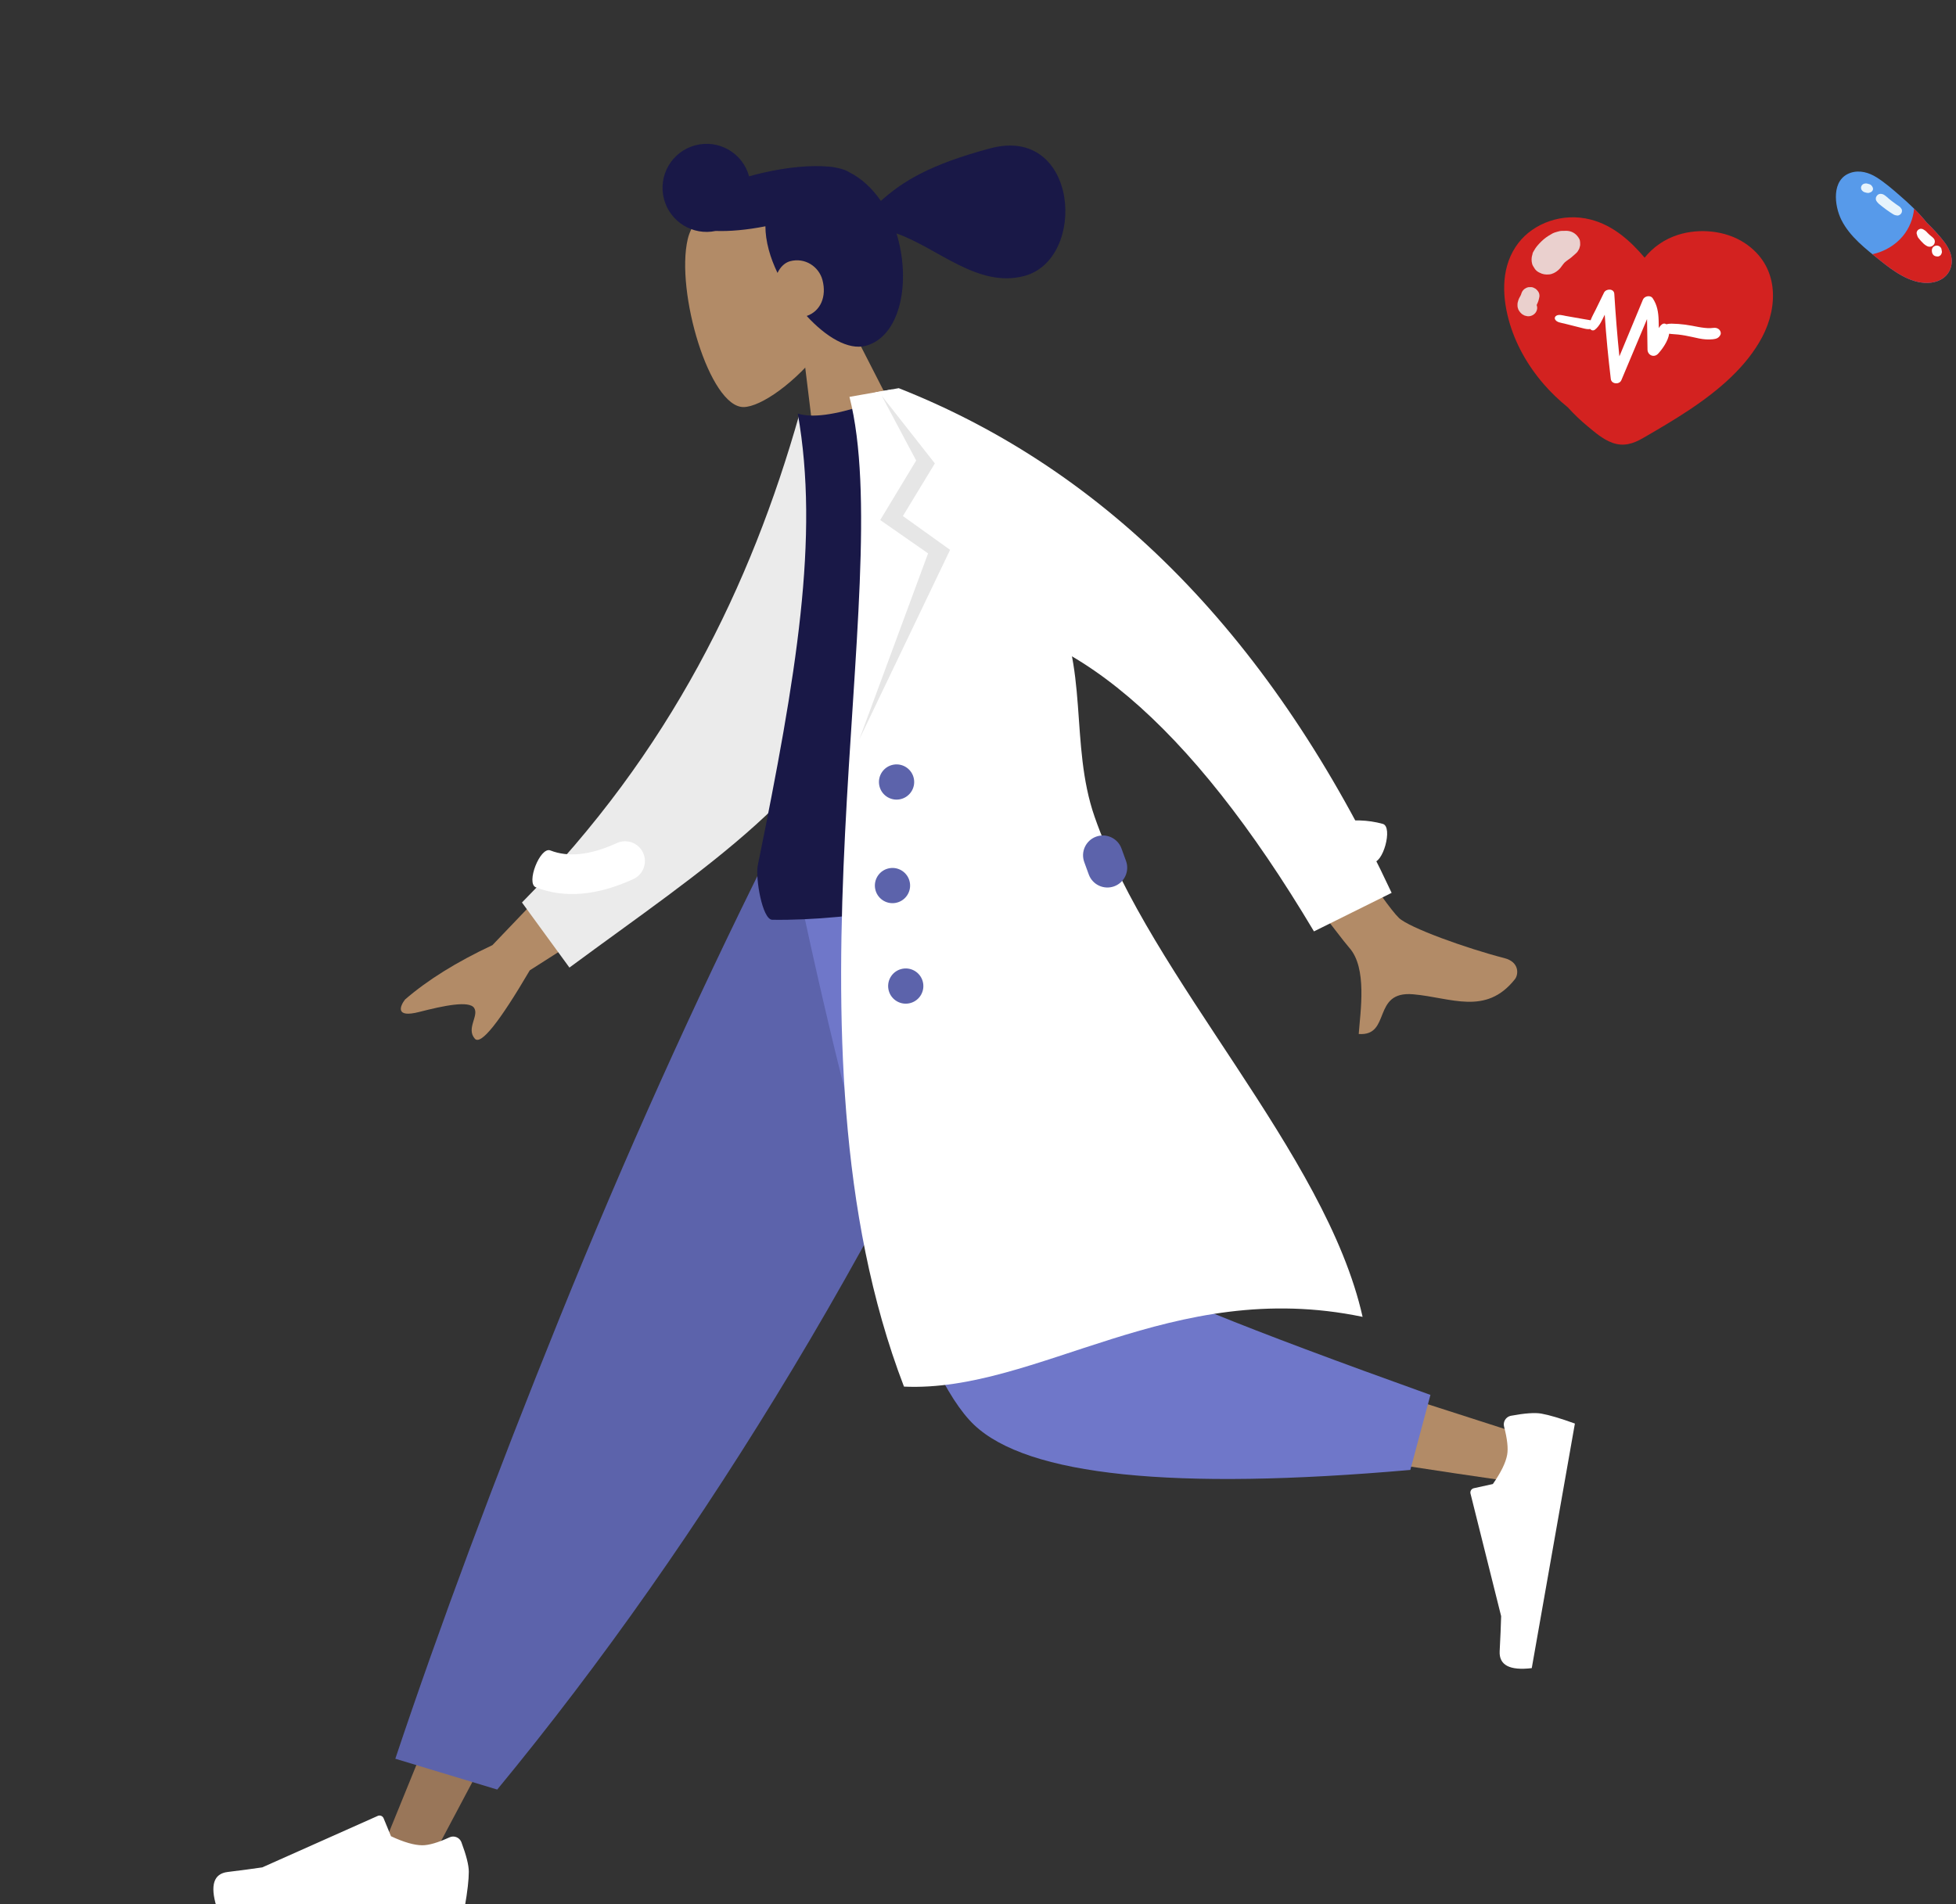
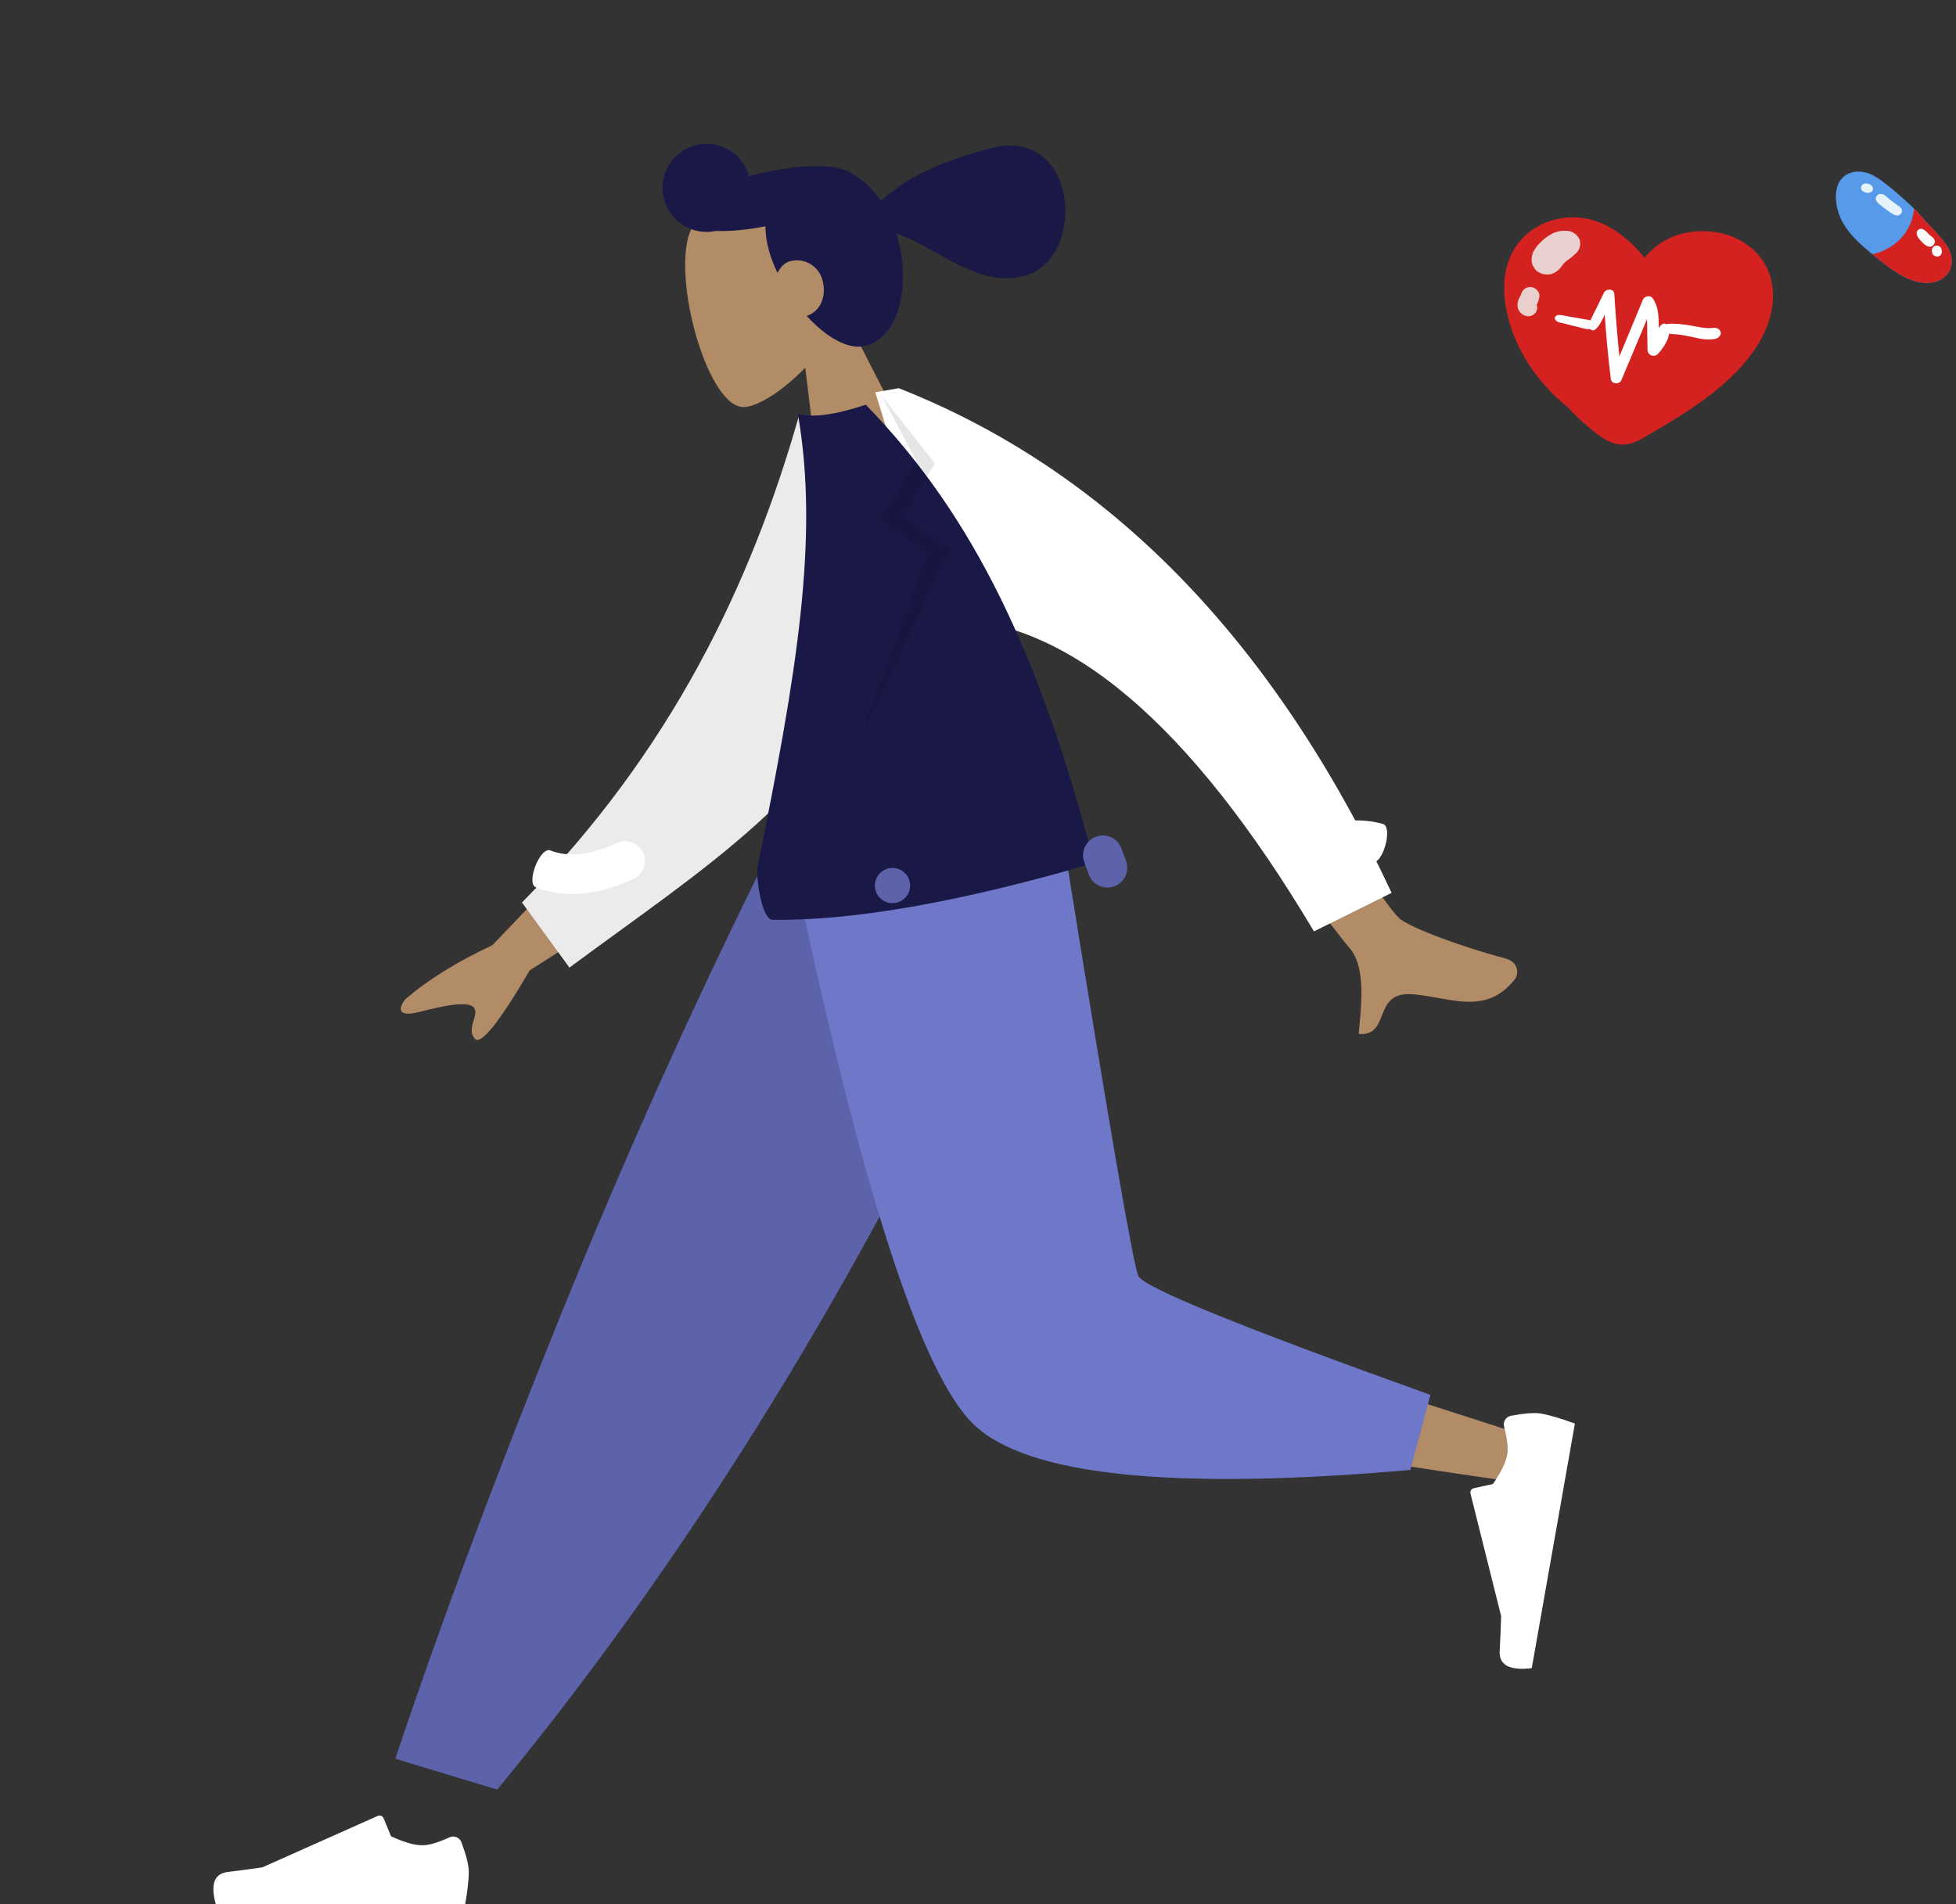
<svg xmlns="http://www.w3.org/2000/svg" width="342" height="333" viewBox="0 0 342 333" fill="none">
  <rect x="0" y="0" width="342" height="333" fill="#333333" stroke="none" />
  <g clip-path="url(#clip0_390_107638)">
    <path fill-rule="evenodd" clip-rule="evenodd" d="M161.351 81.714L144.484 48.767L139.075 50.216L143.501 86.497L161.351 81.714Z" fill="#B28B67" />
    <path fill-rule="evenodd" clip-rule="evenodd" d="M130.019 71.187C135.974 71.13 154.389 54.423 149.007 38.805C143.625 23.187 122.406 32.626 120.249 41.814C118.091 51.003 124.064 71.243 130.019 71.187Z" fill="#B28B67" />
    <path fill-rule="evenodd" clip-rule="evenodd" d="M141.05 55.255C144.402 58.911 148.32 61.29 151.379 60.471C157.188 58.914 159.238 50.04 157 41.69C156.922 41.396 156.838 41.106 156.749 40.82C164.024 43.39 170.987 50.434 179.119 48.255C190.181 45.291 188.596 21.8 173.14 25.942C162.629 28.758 157.869 31.676 154.02 35.136C152.478 32.894 150.579 31.17 148.551 30.155C148.038 29.817 147.32 29.554 146.434 29.369C145.888 29.236 145.338 29.156 144.788 29.132C141.836 28.864 137.757 29.211 133.368 30.224C132.549 30.413 131.749 30.619 130.974 30.837C129.864 26.744 125.65 24.317 121.55 25.416C117.442 26.517 115.004 30.739 116.105 34.847C117.17 38.819 121.154 41.23 125.13 40.389C127.558 40.48 130.576 40.216 133.829 39.574C133.831 40.824 134.017 42.194 134.419 43.692C134.773 45.015 135.295 46.378 135.945 47.73C136.418 46.721 137.2 45.935 138.141 45.683C140.772 44.978 143.184 46.652 143.799 48.95C144.581 51.867 143.462 54.428 141.05 55.255Z" fill="#191847" />
-     <path fill-rule="evenodd" clip-rule="evenodd" d="M175.135 149.382L117.918 245.038L75.022 325.908H65.782L137.655 149.382L175.135 149.382Z" fill="#997659" />
    <path fill-rule="evenodd" clip-rule="evenodd" d="M80.677 322.174C81.538 324.474 81.969 326.194 81.969 327.336C81.969 328.724 81.737 330.751 81.275 333.415C79.664 333.415 65.187 333.415 37.845 333.415C36.716 329.684 37.367 327.669 39.799 327.372C42.231 327.074 44.251 326.806 45.859 326.566L66.045 317.567C66.433 317.394 66.888 317.568 67.062 317.957C67.065 317.963 67.067 317.97 67.07 317.977L68.368 321.124C70.619 322.174 72.448 322.7 73.855 322.7C74.999 322.7 76.578 322.238 78.593 321.314L78.593 321.314C79.366 320.96 80.28 321.299 80.634 322.072C80.65 322.106 80.664 322.14 80.677 322.174Z" fill="white" />
    <path fill-rule="evenodd" clip-rule="evenodd" d="M86.938 312.958L69.12 307.568C76.927 284.23 86.495 258.548 97.825 230.521C109.154 202.495 121.322 175.448 134.327 149.382H184.652C170.193 182.355 154.864 212.315 138.666 239.262C122.467 266.209 105.225 290.774 86.938 312.958Z" fill="#5C63AB" />
    <path fill-rule="evenodd" clip-rule="evenodd" d="M178.892 149.382C184.292 182.996 194.708 225.942 195.69 227.268C196.346 228.151 219.937 236.056 266.463 250.983L264.467 259.13C208.985 251.125 179.75 244.914 176.763 240.498C172.283 233.874 149.915 181.54 141.251 149.382H178.892Z" fill="#B28B67" />
    <path fill-rule="evenodd" clip-rule="evenodd" d="M250.107 243.94L246.592 257.062C205.094 260.702 179.668 258.072 170.312 249.172C160.957 240.273 150.294 207.01 138.325 149.382H186.313C193.896 196.571 198.136 221.156 199.032 223.137C199.928 225.118 216.953 232.052 250.107 243.94Z" fill="#6F77C9" />
    <path fill-rule="evenodd" clip-rule="evenodd" d="M264.191 247.588C266.605 247.139 268.375 247.014 269.499 247.212C270.866 247.453 272.822 248.033 275.365 248.951C275.085 250.537 272.571 264.794 267.823 291.721C263.953 292.185 262.082 291.193 262.212 288.747C262.341 286.301 262.427 284.265 262.47 282.639L257.113 261.197C257.01 260.785 257.261 260.367 257.674 260.264C257.681 260.262 257.688 260.26 257.695 260.259L261.02 259.528C262.445 257.493 263.28 255.783 263.524 254.397C263.723 253.271 263.542 251.636 262.983 249.491L262.983 249.491C262.768 248.668 263.261 247.827 264.084 247.612C264.119 247.603 264.155 247.595 264.191 247.588Z" fill="white" />
    <path fill-rule="evenodd" clip-rule="evenodd" d="M107.155 143.259L86.098 165.287C79.85 168.214 74.757 171.383 70.82 174.794C69.947 175.924 69.029 178.065 73.283 176.973C77.536 175.881 82.06 174.924 82.914 176.29C83.768 177.655 81.469 179.874 83.022 181.647C84.057 182.828 87.26 178.843 92.631 169.691L114.833 155.534L107.155 143.259Z" fill="#B28B67" />
    <path fill-rule="evenodd" clip-rule="evenodd" d="M148.437 74.441L139.741 72.545C131.333 102.224 117.227 131.567 91.264 157.828L99.563 169.21C122.985 151.878 145.418 137.969 152.689 114.893C155.129 107.147 149.631 83.27 148.437 74.441Z" fill="#EBEBEB" />
    <path fill-rule="evenodd" clip-rule="evenodd" d="M96.222 148.723C94.44 148.025 91.913 154.478 93.695 155.176C98.741 157.152 104.47 156.607 110.738 153.734C112.478 152.937 113.242 150.88 112.445 149.14C111.647 147.401 109.591 146.637 107.851 147.434C103.169 149.58 99.34 149.944 96.222 148.723Z" fill="white" />
    <path fill-rule="evenodd" clip-rule="evenodd" d="M215.327 116.559C232.379 143.514 242.133 158.168 244.59 160.522C246.393 162.247 256.39 165.844 263.043 167.557C265.713 168.244 265.511 170.441 264.885 171.233C259.795 177.673 253.729 174.457 247.085 173.881C239.806 173.251 243.308 181.237 237.569 180.825C237.848 176.878 239.091 169.269 235.907 165.729C234.491 164.155 223.322 149.356 202.399 121.331L215.327 116.559Z" fill="#B28B67" />
    <path fill-rule="evenodd" clip-rule="evenodd" d="M157.142 67.883C193.852 82.372 222.579 111.792 243.321 156.142L229.742 162.882C208.058 126.472 186.556 108.248 165.237 108.21L153.046 68.605L157.142 67.883Z" fill="white" />
-     <path fill-rule="evenodd" clip-rule="evenodd" d="M239.934 150.76C241.779 151.268 243.618 144.587 241.773 144.079C236.548 142.641 230.908 143.782 224.974 147.294C223.327 148.269 222.782 150.394 223.757 152.041C224.732 153.688 226.857 154.233 228.504 153.258C232.936 150.635 236.705 149.872 239.934 150.76Z" fill="white" />
+     <path fill-rule="evenodd" clip-rule="evenodd" d="M239.934 150.76C241.779 151.268 243.618 144.587 241.773 144.079C236.548 142.641 230.908 143.782 224.974 147.294C223.327 148.269 222.782 150.394 223.757 152.041C232.936 150.635 236.705 149.872 239.934 150.76Z" fill="white" />
    <path fill-rule="evenodd" clip-rule="evenodd" d="M191.32 150.923C167.941 157.746 149.177 161.055 135.025 160.85C133.272 160.824 132.057 153.5 132.492 151.364C139.257 118.11 143.301 93.926 139.492 72.328C141.947 73.106 145.911 72.588 151.385 70.775C170.411 90.37 181.855 114.684 191.32 150.923Z" fill="#191847" />
-     <path fill-rule="evenodd" clip-rule="evenodd" d="M238.246 230.291C204.763 223.312 181.453 243.548 158.058 242.49C134.84 182.028 156.986 102.535 148.526 69.404L155.97 68.091C161.917 77.367 175.705 90.462 183.835 104.624C190.533 116.292 186.953 130.089 191.387 142.837C201.237 171.16 231.808 201.59 238.246 230.291Z" fill="white" />
-     <path d="M157.296 139.791C155.621 140.086 154.023 138.968 153.728 137.292C153.433 135.617 154.551 134.02 156.227 133.724C157.902 133.429 159.499 134.547 159.795 136.223C160.09 137.898 158.971 139.495 157.296 139.791Z" fill="#5C63AB" />
    <path d="M156.583 157.9C154.908 158.196 153.311 157.077 153.015 155.402C152.72 153.727 153.838 152.129 155.514 151.834C157.189 151.538 158.786 152.657 159.082 154.332C159.377 156.007 158.259 157.605 156.583 157.9Z" fill="#5C63AB" />
-     <path d="M158.902 175.475C157.226 175.771 155.629 174.652 155.334 172.977C155.038 171.302 156.157 169.704 157.832 169.409C159.507 169.113 161.105 170.232 161.4 171.907C161.695 173.583 160.577 175.18 158.902 175.475Z" fill="#5C63AB" />
    <path fill-rule="evenodd" clip-rule="evenodd" d="M154.155 69.194L160.189 80.535L153.901 90.944L162.271 96.776L150.246 129.307L166.12 96.157L157.867 90.244L163.455 81.041L154.155 69.194Z" fill="black" fill-opacity="0.1" />
    <path d="M189.577 150.757C188.923 148.959 189.85 146.971 191.648 146.316C193.446 145.661 195.435 146.589 196.089 148.387L196.879 150.558C197.534 152.356 196.607 154.344 194.809 154.999C193.01 155.653 191.022 154.726 190.367 152.928L189.577 150.757Z" fill="#5C63AB" />
  </g>
  <path d="M304.948 42.431C301.675 40.317 297.143 39.882 293.415 41.062C290.986 41.83 288.977 43.279 287.561 45.064C285.135 42.209 282.14 39.433 278.121 38.396C273.176 37.123 268.151 39.031 265.485 42.491C262.483 46.393 262.58 51.452 263.792 55.932C264.885 59.964 266.995 63.8 269.92 67.183C271.173 68.632 272.589 69.985 274.127 71.235C275.189 72.411 276.351 73.528 277.618 74.572C278.878 75.609 280.255 76.829 281.9 77.43C283.899 78.158 285.593 77.573 287.224 76.636C289.98 75.05 292.721 73.438 295.338 71.7C300.568 68.22 305.381 64.112 308.116 58.934C310.91 53.646 311.16 46.446 304.948 42.431Z" fill="#D32220" />
  <path d="M276.288 42.754C276.288 42.637 276.285 42.524 276.281 42.411C276.281 42.368 276.281 42.325 276.278 42.278C276.278 42.322 276.278 42.365 276.281 42.405C276.271 42.192 276.24 41.983 276.129 41.773C275.705 40.992 275.001 40.454 274.06 40.371C273.852 40.354 273.623 40.37 273.418 40.374C273.203 40.377 272.967 40.361 272.752 40.407C272.44 40.477 272.131 40.573 271.825 40.663C271.593 40.73 271.43 40.839 271.214 40.965C270.913 41.142 270.611 41.311 270.329 41.521C269.781 41.923 269.285 42.411 268.844 42.923C268.688 43.103 268.546 43.295 268.414 43.492C268.292 43.694 268.174 43.9 268.053 44.103C267.99 44.233 267.952 44.369 267.935 44.512C267.897 44.661 267.841 44.821 267.82 44.977C267.751 45.433 267.796 46.107 268.049 46.52L268.396 47.071C268.605 47.34 268.861 47.543 269.174 47.679C269.708 47.969 270.239 48.048 270.857 47.992C271.426 47.942 271.978 47.646 272.398 47.287C272.769 46.968 272.912 46.765 273.154 46.42C273.279 46.24 273.422 46.074 273.567 45.911C273.758 45.745 273.96 45.582 274.171 45.439C274.65 45.12 275.032 44.788 275.445 44.379C275.289 44.532 275.133 44.685 274.976 44.838C275.171 44.651 275.376 44.479 275.566 44.289C275.83 44.033 275.785 44.09 275.969 43.777C276.16 43.452 276.115 43.551 276.212 43.189C276.288 42.893 276.292 42.926 276.288 42.754Z" fill="#EAD0CE" />
  <path d="M269.167 51.874C269.191 51.555 269.125 51.189 268.906 50.93C268.837 50.83 268.757 50.74 268.663 50.651C268.577 50.548 268.473 50.471 268.344 50.421C268.275 50.382 268.202 50.345 268.132 50.308C267.931 50.222 267.726 50.192 267.511 50.212C267.303 50.199 267.102 50.235 266.907 50.325C266.793 50.392 266.678 50.458 266.564 50.524C266.349 50.691 266.185 50.893 266.081 51.139C266.029 51.239 265.998 51.345 265.974 51.452C265.842 51.811 265.589 52.123 265.481 52.492C265.422 52.702 265.339 52.928 265.332 53.15C265.328 53.323 265.321 53.509 265.346 53.682C265.346 53.699 265.349 53.715 265.356 53.732C265.398 53.865 265.436 53.998 265.478 54.131C265.488 54.151 265.502 54.171 265.512 54.191C265.696 54.506 265.838 54.696 266.127 54.932C266.206 54.995 266.293 55.035 266.387 55.085C266.616 55.211 266.533 55.178 266.793 55.241C266.883 55.264 266.956 55.287 267.039 55.297C267.577 55.37 268.136 55.124 268.462 54.712C268.629 54.496 268.729 54.257 268.764 53.991C268.792 53.765 268.754 53.549 268.681 53.34C268.743 53.193 268.809 53.05 268.875 52.908C268.951 52.735 269 52.562 269.049 52.379C269.08 52.256 269.118 52.136 269.132 52.01C269.132 52.007 269.132 52.004 269.132 52C269.149 51.96 269.163 51.92 269.167 51.874Z" fill="#EAD0CD" />
  <path d="M300.503 57.558C300.041 57.219 299.625 57.349 299.101 57.382C298.747 57.405 298.389 57.372 298.039 57.339C297.289 57.262 296.553 57.099 295.814 56.963C295.037 56.817 294.253 56.71 293.465 56.654C293.066 56.624 292.667 56.607 292.267 56.601C291.931 56.597 291.639 56.634 291.348 56.707C291.14 56.551 290.848 56.534 290.629 56.694C290.355 56.89 290.178 57.126 290.039 57.385C290.029 56.93 290.022 56.478 290.008 56.022C289.967 54.64 289.769 53.347 288.971 52.163C288.554 51.545 287.516 51.775 287.26 52.4C285.896 55.71 284.521 59.014 283.144 62.321C282.769 58.681 282.484 55.032 282.255 51.383C282.196 50.429 280.808 50.445 280.451 51.183C279.968 52.173 279.482 53.167 279 54.158C278.712 54.753 278.347 55.368 278.115 56.009C277.764 55.939 277.41 55.889 277.056 55.83C276.508 55.733 275.96 55.637 275.408 55.541C274.86 55.444 274.311 55.348 273.76 55.251C273.225 55.158 272.503 54.896 272.035 55.271C271.868 55.404 271.795 55.637 271.889 55.83C272.156 56.388 272.975 56.448 273.531 56.587C274.089 56.727 274.648 56.87 275.207 57.01C275.765 57.149 276.324 57.292 276.883 57.432C277.265 57.525 277.667 57.608 278.042 57.538C278.233 57.777 278.577 57.884 278.875 57.651C279.711 56.996 280.121 55.956 280.582 55.035C280.829 58.791 281.193 62.537 281.644 66.276C281.755 67.194 283.147 67.306 283.491 66.482C284.98 62.919 286.479 59.359 287.981 55.8C287.988 56.112 287.988 56.418 287.995 56.714C288.016 58.186 288.04 59.659 288.061 61.134C288.075 62.115 289.203 62.633 289.925 61.846C290.636 61.071 291.674 59.639 291.848 58.359C291.969 58.376 292.084 58.399 292.215 58.406C292.614 58.425 293.01 58.459 293.409 58.502C294.249 58.595 295.075 58.751 295.894 58.934C296.675 59.107 297.466 59.306 298.271 59.353C298.674 59.376 299.09 59.373 299.493 59.33C300.097 59.266 300.506 59.117 300.798 58.578C300.982 58.239 300.798 57.777 300.503 57.558Z" fill="white" />
  <path d="M337.07 49.474C338.711 49.43 340.234 48.717 340.92 47.227C341.707 45.515 341.03 43.715 339.932 42.295C339.022 41.117 337.984 40.005 336.887 38.945C335.492 37.179 333.818 35.616 332.103 34.135C330.845 33.045 329.542 31.91 328.12 31.017C326.775 30.172 325.138 29.694 323.569 30.22C320.167 31.367 320.715 35.979 321.968 38.472C323.455 41.428 326.245 43.548 328.819 45.611C331.065 47.411 333.973 49.553 337.07 49.474Z" fill="#579AEA" />
  <path d="M337.069 49.475C338.711 49.431 340.234 48.717 340.92 47.228C341.707 45.515 341.03 43.715 339.932 42.296C339.022 41.117 337.984 40.005 336.886 38.945C336.209 38.087 335.459 37.276 334.677 36.501C334.508 38.244 333.831 39.944 332.688 41.31C331.366 42.9 329.45 44.013 327.383 44.459C327.863 44.849 328.339 45.23 328.814 45.611C331.064 47.412 333.973 49.553 337.069 49.475Z" fill="#D32220" />
  <path d="M337.578 43.127C337.779 43.075 337.944 42.983 338.076 42.83C338.369 42.501 338.383 41.984 338.062 41.656C337.944 41.533 337.82 41.419 337.683 41.318C337.646 41.292 337.61 41.261 337.578 41.235C337.39 41.078 337.207 40.915 337.038 40.74C336.905 40.604 336.787 40.447 336.626 40.337C336.517 40.263 336.402 40.202 336.297 40.127C336.197 40.057 336.041 40.013 335.918 40.009C335.748 40 335.588 40.053 335.447 40.145C335.209 40.302 335.053 40.618 335.136 40.898C335.158 40.977 335.181 41.056 335.204 41.134C335.218 41.174 335.232 41.218 335.245 41.257L335.328 41.467C335.373 41.529 335.415 41.59 335.46 41.651C335.474 41.673 335.492 41.695 335.511 41.713C335.625 41.861 335.744 42.002 335.867 42.137C336.155 42.453 336.485 42.799 336.869 43C337.079 43.119 337.335 43.193 337.578 43.127Z" fill="#FFFCFC" />
  <path d="M338.912 44.844C339.013 44.827 339.1 44.788 339.173 44.726C339.255 44.678 339.324 44.617 339.374 44.533C339.406 44.49 339.425 44.441 339.448 44.389C339.484 44.319 339.512 44.249 339.521 44.17C339.544 44.1 339.548 44.025 339.53 43.951C339.53 43.881 339.516 43.815 339.493 43.749C339.489 43.732 339.484 43.714 339.48 43.697L339.47 43.583C339.448 43.478 339.402 43.382 339.333 43.298C339.297 43.237 339.251 43.184 339.187 43.145C339.109 43.071 339.013 43.018 338.903 42.987C338.867 42.974 338.83 42.965 338.789 42.965C338.679 42.935 338.565 42.935 338.451 42.965C338.451 42.965 338.451 42.965 338.446 42.965C338.377 42.992 338.309 43.014 338.24 43.04C338.14 43.088 338.057 43.154 337.989 43.237C337.934 43.285 337.893 43.342 337.87 43.412C337.81 43.508 337.783 43.609 337.778 43.723C337.765 43.837 337.783 43.964 337.797 44.069C337.801 44.113 337.81 44.157 337.829 44.201C337.851 44.31 337.897 44.406 337.97 44.49C338.025 44.582 338.103 44.656 338.199 44.713L338.4 44.805C338.478 44.827 338.556 44.84 338.638 44.844C338.734 44.858 338.821 44.862 338.912 44.844Z" fill="#FFFCFC" />
  <path d="M332.419 37.329C332.57 37.11 332.62 36.755 332.46 36.523C332.387 36.418 332.318 36.309 332.227 36.217C332.126 36.12 332.012 36.05 331.897 35.971C331.778 35.892 331.66 35.809 331.541 35.726C331.289 35.551 331.038 35.367 330.795 35.178C330.681 35.091 330.567 35.003 330.457 34.911C330.411 34.876 330.182 34.723 330.397 34.863C330.329 34.819 330.269 34.758 330.21 34.705C329.931 34.469 329.675 34.215 329.35 34.031C329.021 33.847 328.559 33.843 328.271 34.114C328.161 34.219 328.079 34.342 328.024 34.478C327.955 34.653 327.964 34.973 328.079 35.135C328.207 35.314 328.321 35.485 328.495 35.63C328.664 35.77 328.838 35.91 329.012 36.05C329.254 36.243 329.496 36.427 329.743 36.611C329.99 36.79 330.246 36.97 330.502 37.141C330.64 37.233 330.777 37.32 330.919 37.408C331.038 37.482 331.147 37.552 331.285 37.601C331.413 37.644 331.545 37.662 331.682 37.684C331.957 37.741 332.272 37.544 332.419 37.329Z" fill="#E6F3FC" />
  <path d="M326.77 33.733C326.843 33.72 326.952 33.667 327.035 33.641C327.126 33.606 327.209 33.549 327.282 33.483C327.442 33.343 327.538 33.106 327.474 32.896C327.46 32.852 327.446 32.817 327.428 32.774C327.419 32.743 327.405 32.708 327.391 32.677C327.355 32.629 327.318 32.581 327.286 32.528C327.277 32.515 327.268 32.506 327.259 32.493C327.241 32.471 327.222 32.449 327.204 32.428C327.158 32.371 327.103 32.327 327.039 32.292C326.975 32.261 326.911 32.23 326.847 32.204C326.829 32.2 326.811 32.195 326.792 32.191C326.728 32.173 326.664 32.156 326.596 32.139L326.55 32.125C326.541 32.121 326.532 32.121 326.523 32.117C326.449 32.103 326.376 32.09 326.303 32.077C326.262 32.081 326.216 32.081 326.175 32.086C326.134 32.086 326.088 32.09 326.052 32.099C326.038 32.103 326.02 32.108 326.006 32.108C325.736 32.165 325.516 32.358 325.43 32.607C325.384 32.739 325.379 32.874 325.411 33.006C325.443 33.137 325.503 33.251 325.599 33.347C325.667 33.409 325.736 33.474 325.809 33.523C325.901 33.58 325.983 33.61 326.079 33.636C326.143 33.654 326.207 33.672 326.276 33.689C326.289 33.693 326.303 33.698 326.321 33.702C326.395 33.72 326.472 33.733 326.55 33.742C326.623 33.746 326.696 33.742 326.77 33.733Z" fill="#E6F3FC" />
  <defs>
    <clipPath id="clip0_390_107638">
      <rect width="277" height="333" fill="white" transform="matrix(-1 0 0 1 277 0)" />
    </clipPath>
  </defs>
</svg>